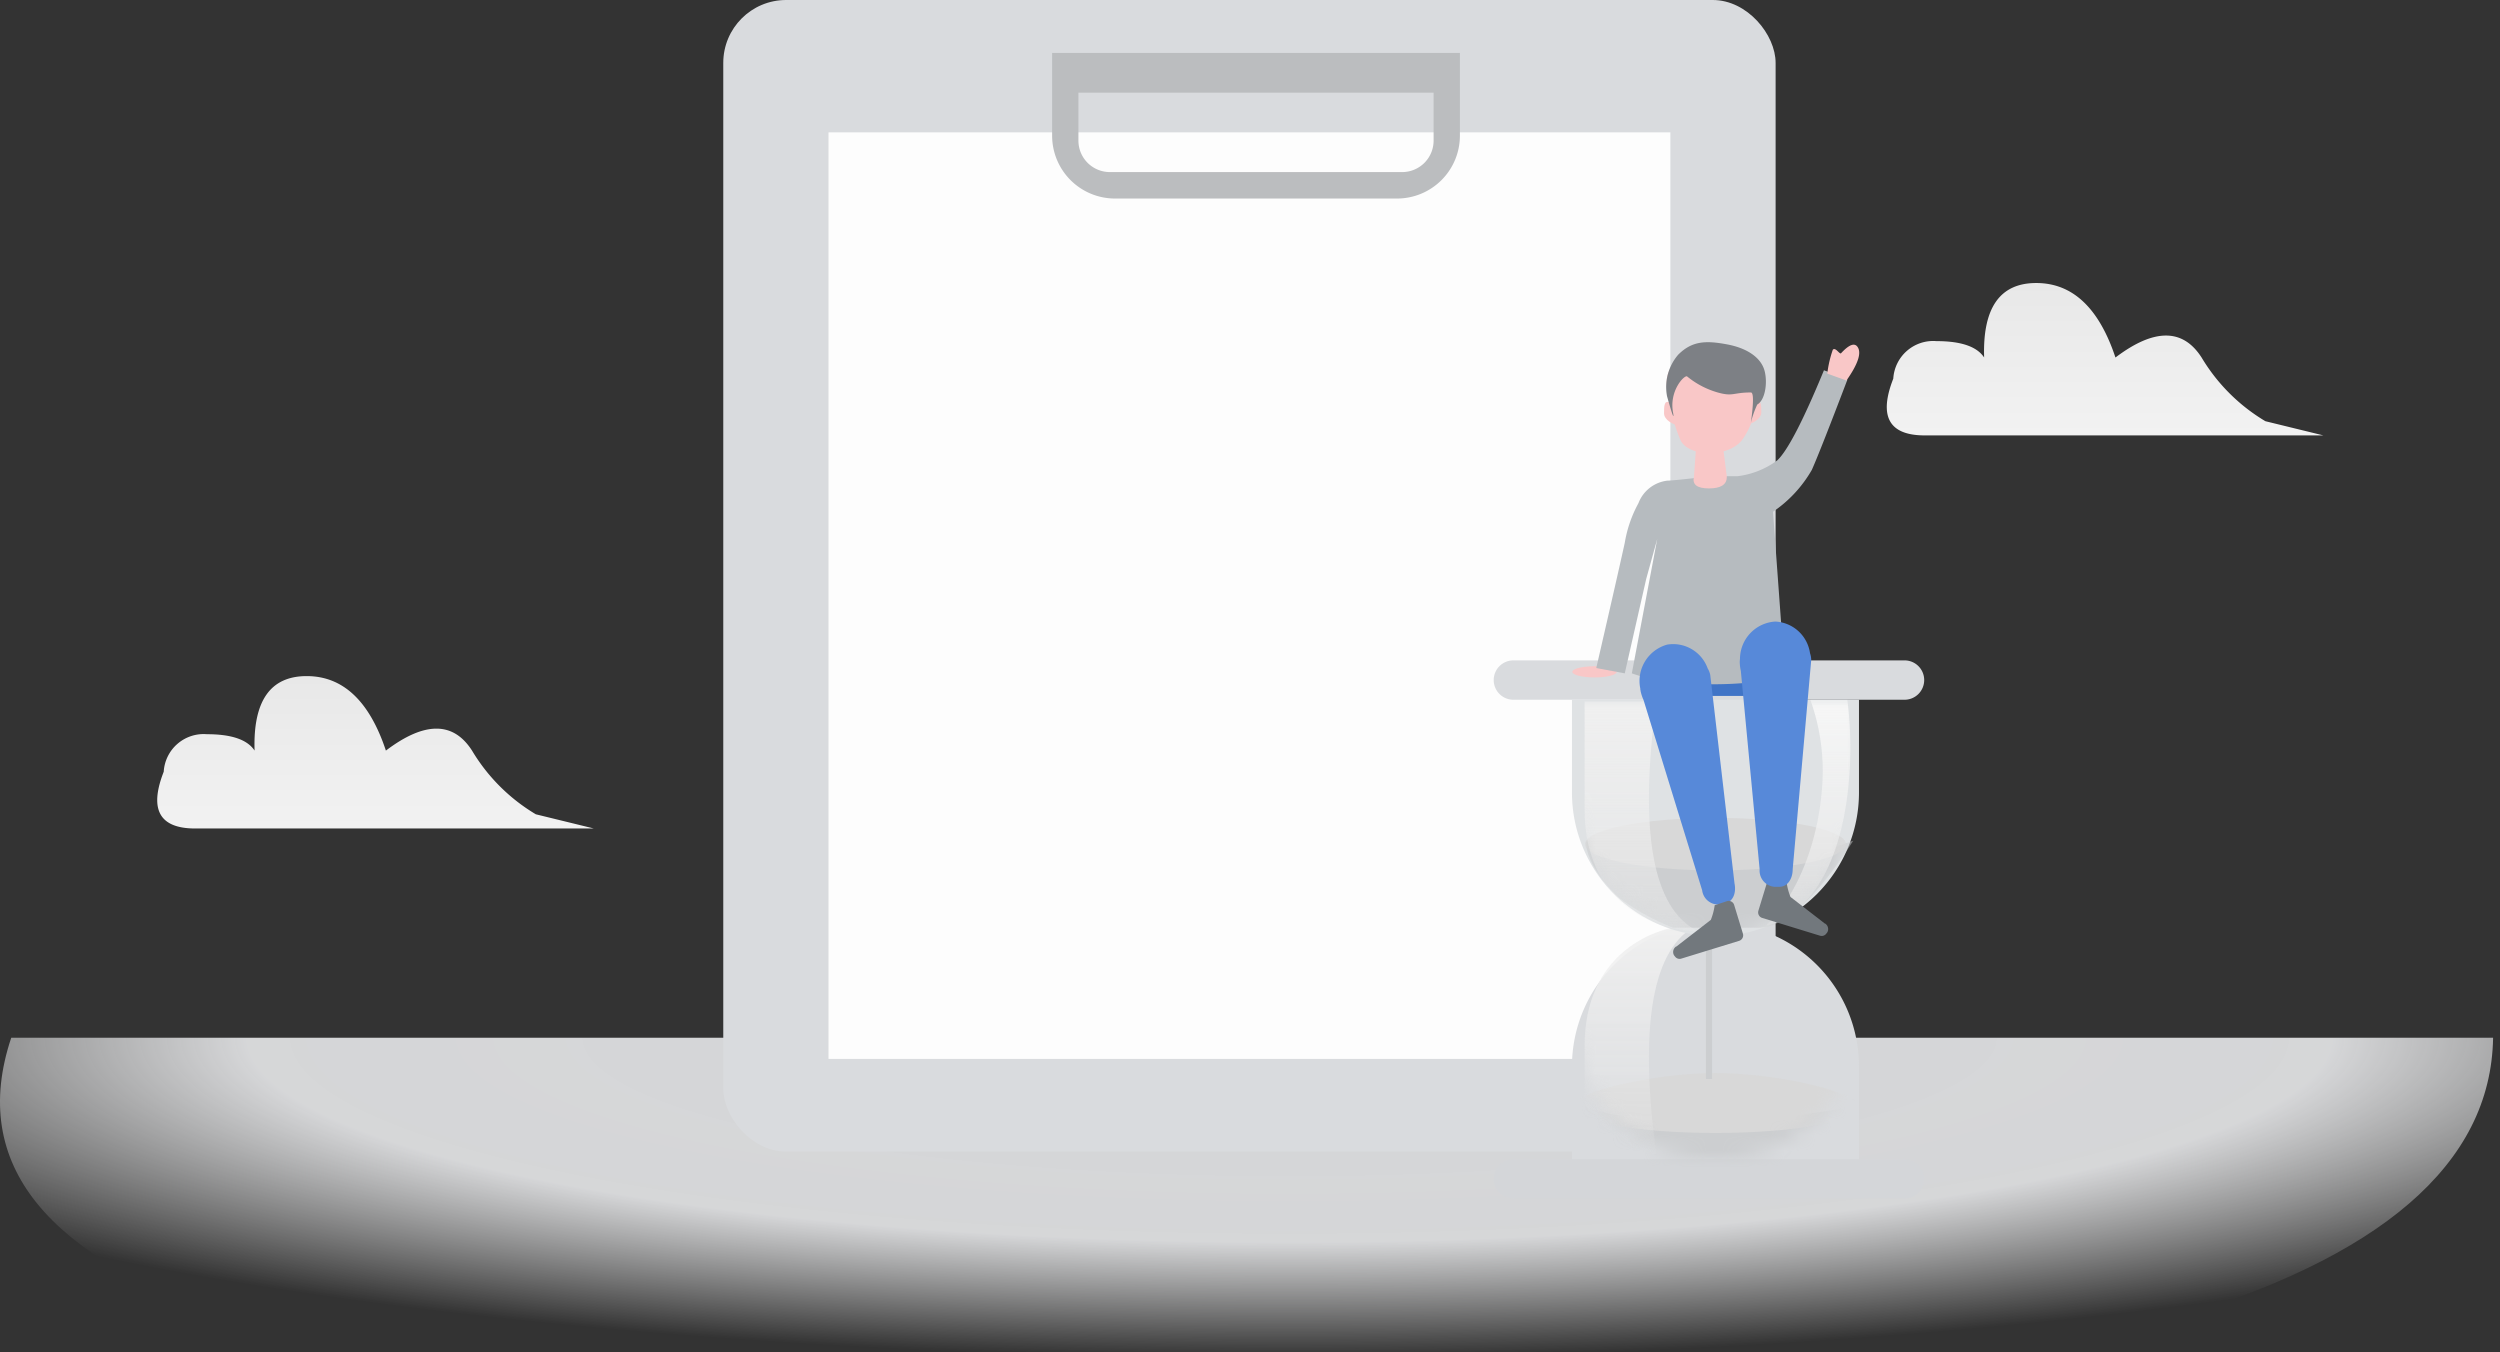
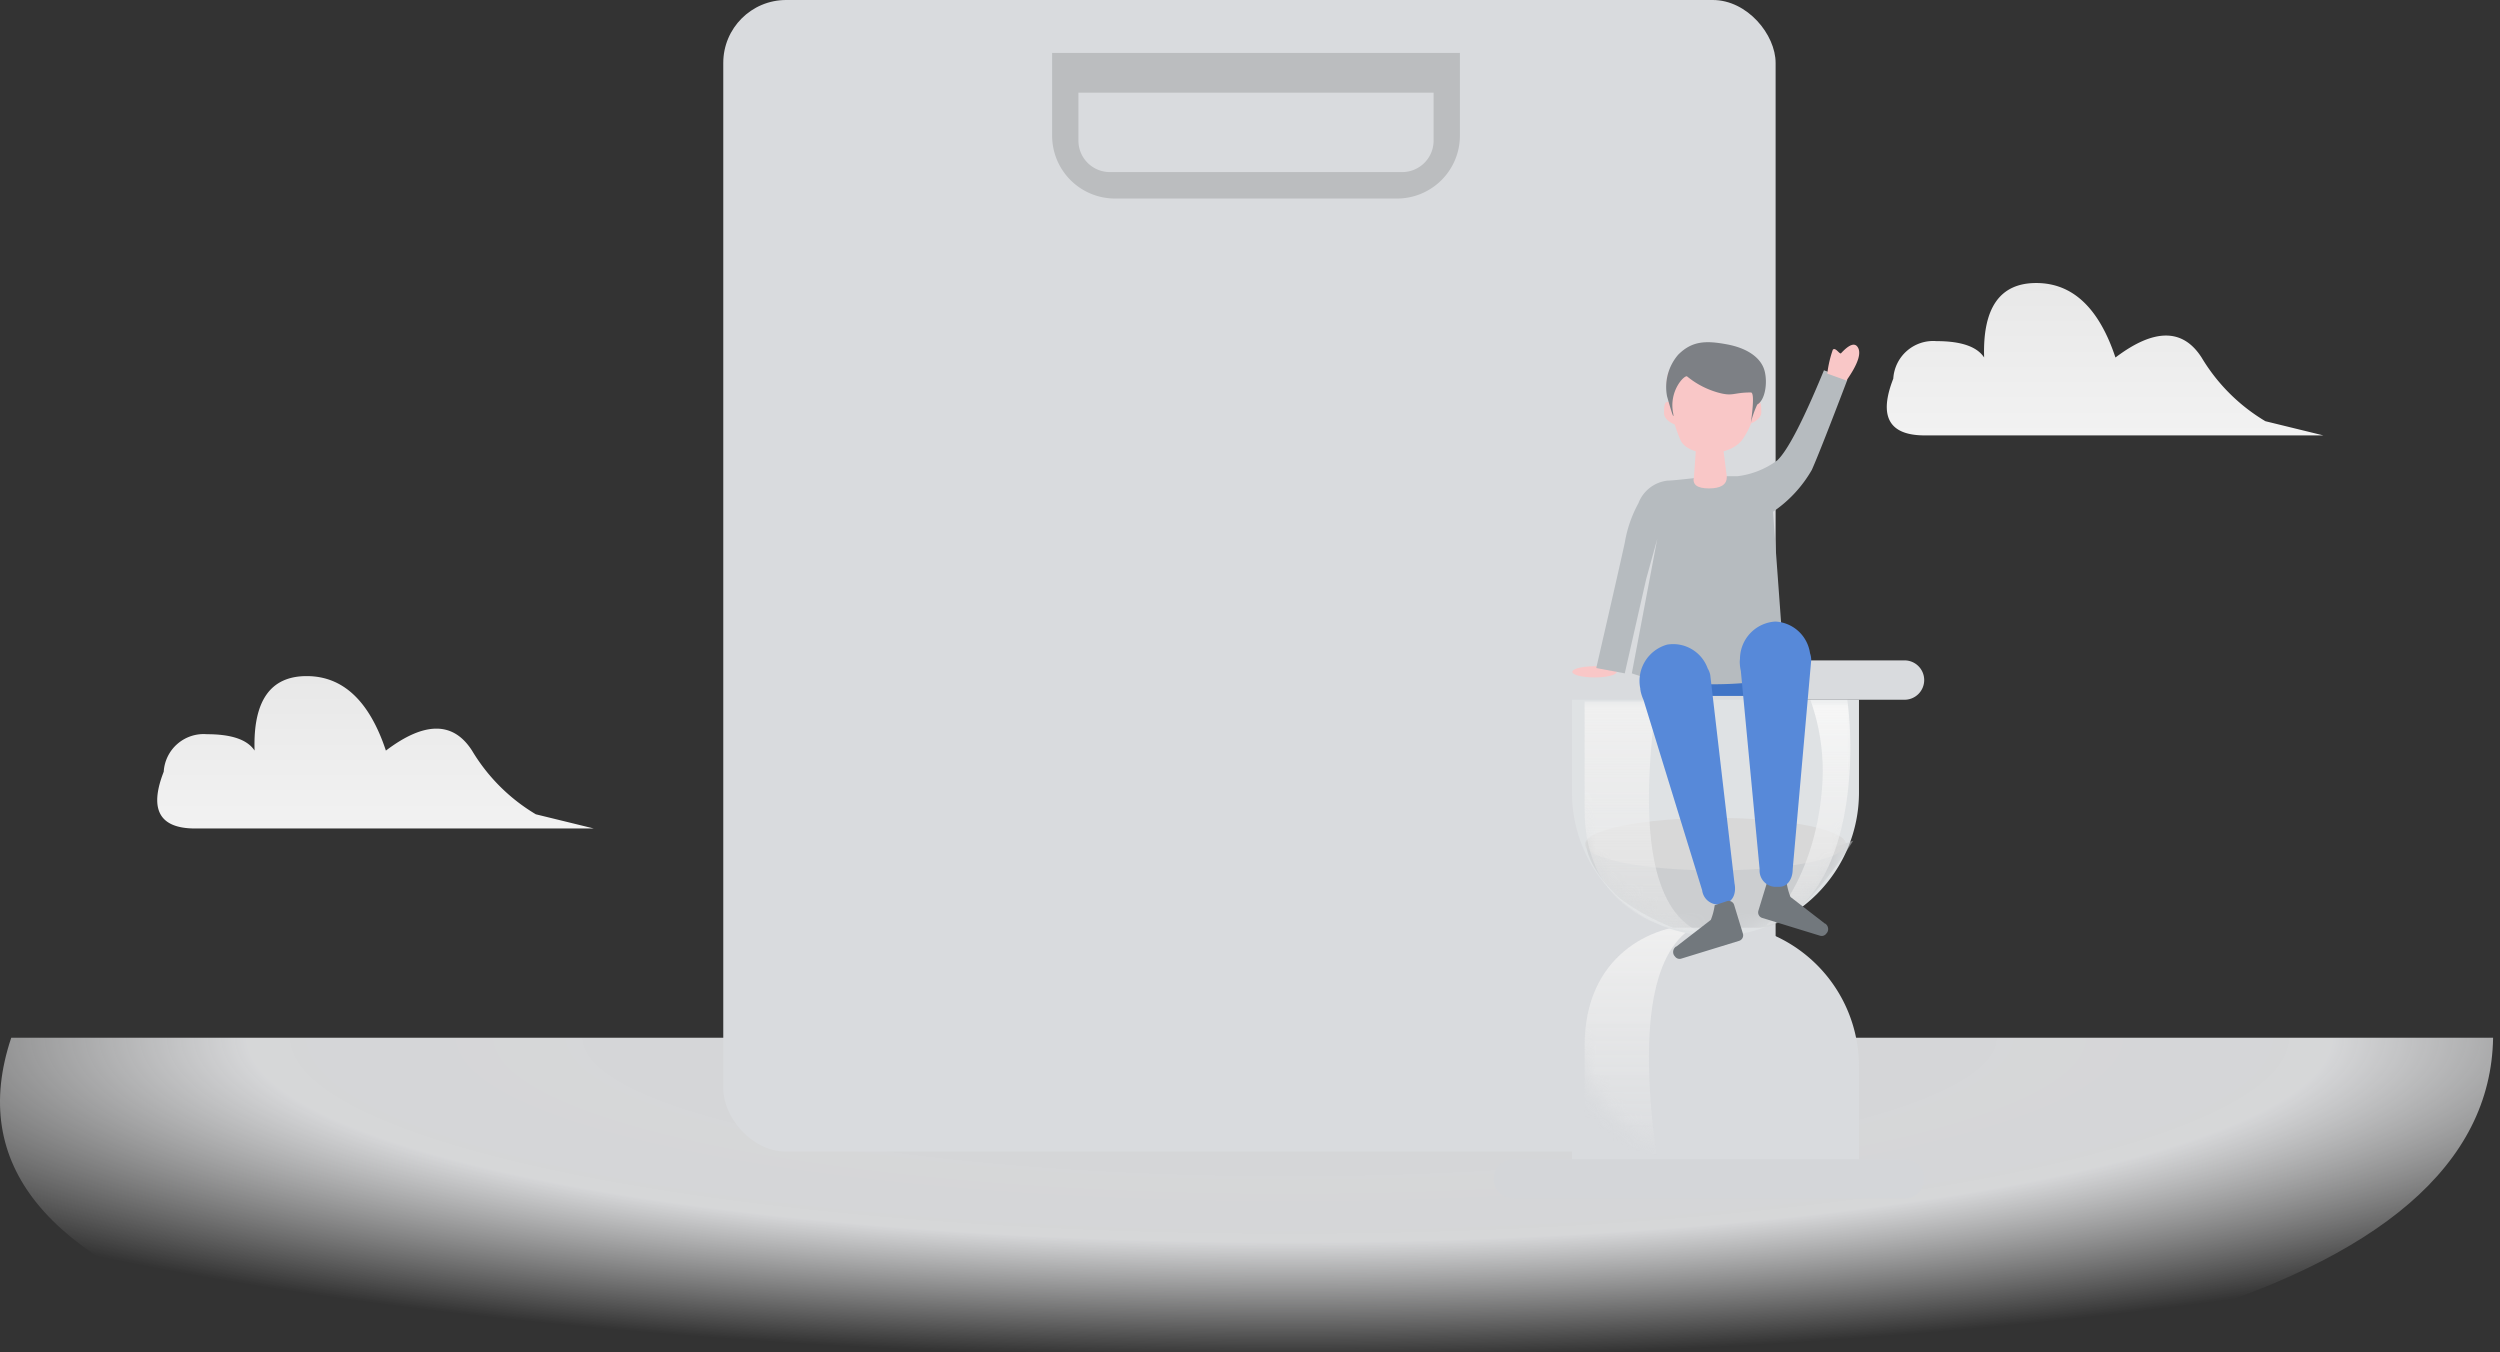
<svg xmlns="http://www.w3.org/2000/svg" xmlns:xlink="http://www.w3.org/1999/xlink" id="图层_1" data-name="图层 1" viewBox="0 0 159 86">
  <rect x="0" y="0" width="159" height="86" fill="#333333" stroke="none" />
  <defs>
    <style>.cls-1{fill:#fff;}.cls-2{fill:none;}.cls-3{fill:url(#未命名的渐变);}.cls-4{fill:url(#未命名的渐变_2);}.cls-5{fill:url(#未命名的渐变_3);}.cls-6{fill:#d9dbde;}.cls-7{fill:#fdfdfd;}.cls-8{fill:#bbbdbf;}.cls-9{fill:#d4d6d9;}.cls-10{mask:url(#mask);}.cls-11{fill:#ccced0;}.cls-12{mask:url(#mask-2);}.cls-13{fill:#d8d8d8;}.cls-14{fill:url(#未命名的渐变_4);}.cls-15{mask:url(#mask-4-4);}.cls-16{fill:#dfe2e4;}.cls-17{mask:url(#mask-5);}.cls-18{fill:url(#未命名的渐变_5);}.cls-19{fill:url(#未命名的渐变_6);}.cls-20{fill:#f9c7c7;}.cls-21{fill:#7d8085;}.cls-22{fill:#4074c6;}.cls-23{fill:#b6bbbf;}.cls-24{fill:#5789d9;}.cls-25{fill:#72787d;}</style>
    <linearGradient id="未命名的渐变" x1="69.907" y1="53.612" x2="69.907" y2="54.612" gradientTransform="matrix(27.77, 0, 0, -9.691, -1917.457, 572.25)" gradientUnits="userSpaceOnUse">
      <stop offset="0" stop-color="#f2f2f2" />
      <stop offset="1" stop-color="#e8e8e8" />
    </linearGradient>
    <radialGradient id="未命名的渐变_2" cx="71.065" cy="50.405" r="0.847" gradientTransform="matrix(0, 24.104, 120.938, 0, -6013.841, -1646.982)" gradientUnits="userSpaceOnUse">
      <stop offset="0" stop-color="#fff" />
      <stop offset="0" stop-color="#e3e4e6" stop-opacity="0.92" />
      <stop offset="0.639" stop-color="#f2f3f5" stop-opacity="0.85" />
      <stop offset="1" stop-color="#fff" stop-opacity="0" />
    </radialGradient>
    <linearGradient id="未命名的渐变_3" x1="69.907" y1="53.612" x2="69.907" y2="54.612" gradientTransform="matrix(27.77, 0, 0, -9.691, -1807.457, 547.249)" xlink:href="#未命名的渐变" />
    <mask id="mask" x="99.978" y="58.698" width="18.763" height="15.474" maskUnits="userSpaceOnUse">
      <g id="mask-4">
-         <path id="path-3" class="cls-1" d="M99.978,58.698h18.253v5.901a9.127,9.127,0,0,1-9.127,9.127h0a9.127,9.127,0,0,1-9.127-9.127Z" />
-       </g>
+         </g>
    </mask>
    <mask id="mask-2" x="99.978" y="58.698" width="18.253" height="15.028" maskUnits="userSpaceOnUse">
      <g id="mask-4-2" data-name="mask-4">
        <path id="path-3-2" data-name="path-3" class="cls-1" d="M99.978,58.698h18.253v5.901a9.127,9.127,0,0,1-9.127,9.127h0a9.127,9.127,0,0,1-9.127-9.127Z" />
      </g>
    </mask>
    <linearGradient id="未命名的渐变_4" x1="62.477" y1="47.603" x2="62.477" y2="48.603" gradientTransform="translate(-344.408 -636.363) scale(7.183 14.603)" gradientUnits="userSpaceOnUse">
      <stop offset="0" stop-color="#f0f0f0" />
      <stop offset="1" stop-color="#ececec" stop-opacity="0.116" />
    </linearGradient>
    <mask id="mask-4-4" x="99.978" y="58.095" width="18.253" height="15.63" maskUnits="userSpaceOnUse">
      <g id="mask-4-5" data-name="mask-4">
        <path id="path-3-4" data-name="path-3" class="cls-1" d="M99.978,58.698h18.253v5.901a9.127,9.127,0,0,1-9.127,9.127h0a9.127,9.127,0,0,1-9.127-9.127Z" />
      </g>
    </mask>
    <mask id="mask-5" x="99.978" y="44.505" width="18.253" height="15.028" maskUnits="userSpaceOnUse">
      <g id="mask-7">
        <path id="path-6" class="cls-1" d="M99.978,44.505h18.253v5.901a9.127,9.127,0,0,1-9.127,9.127h0a9.127,9.127,0,0,1-9.127-9.127Z" />
      </g>
    </mask>
    <linearGradient id="未命名的渐变_5" x1="62.477" y1="53.397" x2="62.477" y2="52.397" gradientTransform="matrix(7.183, 0, 0, -14.603, -344.408, 824.396)" gradientUnits="userSpaceOnUse">
      <stop offset="0" stop-color="#f0f0f0" />
      <stop offset="1" stop-color="#ececec" stop-opacity="0.425" />
    </linearGradient>
    <linearGradient id="未命名的渐变_6" x1="59.08" y1="53.437" x2="59.08" y2="52.437" gradientTransform="matrix(5.365, 0, 0, -14.363, -201.968, 812.04)" gradientUnits="userSpaceOnUse">
      <stop offset="0" stop-color="#f7f7f7" />
      <stop offset="1" stop-color="#ececec" stop-opacity="0.472" />
    </linearGradient>
  </defs>
  <title>画板 1</title>
  <g id="Page-1">
    <g id="消息中心-缺省页">
      <g id="content">
        <g id="右边栏">
          <g id="网络中断260">
            <g id="backgroud">
              <rect id="Rectangle" class="cls-2" x="-6" y="-25" width="170" height="126" />
              <path id="Path-6-5" data-name="Path-6" class="cls-3" d="M10.413,49.081a2.545,2.545,0,0,1,2.753-2.385q2.343,0,3.025,1.041Q16.04,43,19.504,43t5.039,4.738q3.686-2.793,5.478,0a11.705,11.705,0,0,0,4.058,4.051l3.691.903H12.415Q9.001,52.691,10.413,49.081Z" />
              <path id="Oval-10" class="cls-4" d="M75.415,90.104q82.758,0,83.146-24.104H.715Q-7.343,90.104,75.415,90.104Z" />
              <path id="Path-6-6" data-name="Path-6" class="cls-5" d="M120.413,24.081a2.545,2.545,0,0,1,2.753-2.385q2.343,0,3.025,1.041Q126.04,18,129.504,18t5.039,4.738q3.686-2.793,5.478,0a11.705,11.705,0,0,0,4.058,4.051l3.691.903H122.415Q119.001,27.691,120.413,24.081Z" />
              <g id="file">
                <rect id="Rectangle-22" class="cls-6" x="46" width="66.929" height="73.24" rx="4" ry="4" />
-                 <rect id="Rectangle-23" class="cls-7" x="52.693" y="8.418" width="53.543" height="58.929" />
                <path id="Combined-Shape" class="cls-8" d="M66.915,3.367H92.85v5.26a4,4,0,0,1-4,4H70.915a4,4,0,0,1-4-4Zm1.673,2.526v3.051a2,2,0,0,0,2,2H89.177a2,2,0,0,0,2-2v-3.051Z" />
              </g>
              <g id="time">
                <path id="Rectangle-26" class="cls-6" d="M96.252,42h24.875a1.252,1.252,0,0,1,1.252,1.252h0a1.252,1.252,0,0,1-1.252,1.252H96.252A1.252,1.252,0,0,1,95,43.252h0A1.252,1.252,0,0,1,96.252,42Z" />
                <path id="Rectangle-26-2" data-name="Rectangle-26" class="cls-9" d="M96.252,73.725h24.875a1.252,1.252,0,0,1,1.252,1.252h0a1.252,1.252,0,0,1-1.252,1.252H96.252A1.252,1.252,0,0,1,95,74.978h0A1.252,1.252,0,0,1,96.252,73.725Z" />
                <g id="Rectangle-27">
                  <path id="path-3-5" data-name="path-3" class="cls-6" d="M99.978,73.725h18.253v-5.901a9.127,9.127,0,0,0-9.127-9.127h0a9.127,9.127,0,0,0-9.127,9.127Z" />
                </g>
                <g class="cls-10">
                  <path id="Path-31" class="cls-11" d="M100.172,70.229a21.951,21.951,0,0,0,7.74,1.075,59.888,59.888,0,0,0,10.829-1.075v3.943H100.172Z" />
                </g>
                <g class="cls-12">
-                   <path id="Oval-6" class="cls-13" d="M109.105,72.056c5.04,0,9.127-.748,9.127-1.67s-5.221-2.142-9.127-2.142-9.127,1.22-9.127,2.142S104.064,72.056,109.105,72.056Z" />
-                 </g>
+                   </g>
                <g class="cls-12">
                  <path id="Path-20" class="cls-14" d="M100.782,73.414h4.557Q103.67,60.981,107.966,58.811c-2.89,0-7.183,1.946-7.183,7.687Z" />
                </g>
                <g class="cls-15">
-                   <path id="Path-32" class="cls-11" d="M108.497,58.095v10.526h.392v-10.526Z" />
-                 </g>
+                   </g>
                <g id="Rectangle-27-2" data-name="Rectangle-27">
                  <path id="path-6-7" data-name="path-6" class="cls-16" d="M99.978,44.505h18.253v5.901a9.127,9.127,0,0,1-9.127,9.127h0a9.127,9.127,0,0,1-9.127-9.127Z" />
                </g>
                <g class="cls-17">
                  <path id="Path-30" class="cls-11" d="M100.928,53.466c.408-.665,3.539,1.678,7.842,1.678a27.582,27.582,0,0,0,9.101-1.678q-3.57,5.536-6.021,5.536h-5.445a14.605,14.605,0,0,1-3.38-1.864C101.131,55.431,100.736,53.778,100.928,53.466Z" />
                </g>
                <g class="cls-17">
                  <ellipse id="Oval-6-2" data-name="Oval-6" class="cls-13" cx="109.105" cy="53.688" rx="8.297" ry="1.67" />
                </g>
                <g class="cls-17">
                  <path id="Path-20-2" data-name="Path-20" class="cls-18" d="M100.782,44.618h4.557Q103.67,57.051,107.966,59.221c-2.89,0-7.183-1.946-7.183-7.687Z" />
                </g>
                <g class="cls-17">
                  <path id="Path-25" class="cls-19" d="M115.14,44.512h2.351a24.468,24.468,0,0,1,0,6.089c-.778,6.035-3.501,7.904-5.175,8.274,2.541-2.513,3.334-6.299,3.52-8.274A13.45,13.45,0,0,0,115.14,44.512Z" />
                </g>
              </g>
              <g id="man">
                <path id="Oval-7" class="cls-20" d="M106.66,27.019c.211,0-.166-.266-.166-.691s-.225-.77-.436-.77-.225.305-.225.73S106.449,27.019,106.66,27.019Z" />
                <path id="Oval-7-2" data-name="Oval-7" class="cls-20" d="M111.193,26.962c-.211,0,.166-.266.166-.691s.225-.77.436-.77.225.305.225.73S111.404,26.962,111.193,26.962Z" />
                <path id="Oval-12" class="cls-20" d="M101.412,43.085c.78,0,1.412-.159,1.412-.355,0-.057-.057-.458-.15-.506-.231-.117-.707.15-1.262.15-.78,0-1.412.159-1.412.355S100.632,43.085,101.412,43.085Z" />
                <path id="Path-14" class="cls-20" d="M108.431,22.548a2.809,2.809,0,0,1,3.258,2.332,4.767,4.767,0,0,1-.923,3.143c-.921,1.096-3.329,1.034-3.873,0a11.382,11.382,0,0,1-.88-3.444Q105.81,22.737,108.431,22.548Z" />
                <path id="Path-34" class="cls-21" d="M106.024,25.202a3.15,3.15,0,0,1,.711-2.645c.875-.871,1.736-.911,3.104-.655s2.179.898,2.387,1.68.029,1.874-.464,2.146a6.068,6.068,0,0,0-.405,1.149q.264-1.916,0-1.916c-1.155,0-1.127.278-2.111,0a5.407,5.407,0,0,1-1.94-1.015c-.139-.148-1.204.908-.884,2.378Q106.493,26.88,106.024,25.202Z" />
                <path id="Fill-53" class="cls-22" d="M112.057,44.263h-4.878a1.485,1.485,0,0,1-1.475-1.487v-.335a1.486,1.486,0,0,1,1.475-1.488h4.878a1.486,1.486,0,0,1,1.475,1.488v.335a1.485,1.485,0,0,1-1.475,1.487" />
                <path id="Path-52" class="cls-23" d="M108.798,30.288h1.698a5.337,5.337,0,0,0,2.539-1.009q.986-.924,2.969-5.732l1.49.6q-1.714,4.505-2.26,5.735a8.063,8.063,0,0,1-2.471,2.666l.751,10.278q-1.212.695-4.716.695a12.985,12.985,0,0,1-5.014-.695l1.616-8.544-.7,2.533-1.365,6.011-1.813-.338q1.458-6.332,1.813-7.966a7.924,7.924,0,0,1,.87-2.52,2.247,2.247,0,0,1,1.849-1.434Q106.438,30.567,108.798,30.288Z" />
                <path id="Path-15" class="cls-20" d="M109.62,28.694l.207,1.633q0,.736-1.136.736t-.955-.736l.129-1.805Z" />
                <path id="Fill-54" class="cls-24" d="M108.608,42.51a2.333,2.333,0,0,0-2.57-1.514,2.399,2.399,0,0,0-1.715,2.798c.003.023-.002.043.002.065l.009.027c.004.023.003.044.008.068a2.774,2.774,0,0,0,.188.57L108.257,56.622a1.029,1.029,0,0,0,1.126.9l.34-.071c.495-.105.716-.663.592-1.263l-1.544-13.265a1.304,1.304,0,0,0-.164-.414" />
                <path id="Fill-55" class="cls-25" d="M106.606,60.208l2.203-1.704a3.98,3.98,0,0,0,.245-.93l.785-.261a.362.362,0,0,1,.453.243l.558,1.826a.368.368,0,0,1-.242.456l-3.683,1.132a.359.359,0,0,1-.397-.138.409.409,0,0,1-.099-.164.422.422,0,0,1,.177-.474Z" />
                <path id="Fill-55-2" data-name="Fill-55" class="cls-25" d="M116.077,58.75l-2.203-1.704a3.98,3.98,0,0,1-.245-.93l-.785-.261a.362.362,0,0,0-.453.243l-.558,1.826a.368.368,0,0,0,.242.456l3.683,1.132a.359.359,0,0,0,.397-.138.409.409,0,0,0,.099-.164.422.422,0,0,0-.177-.474Z" />
                <path id="Fill-58" class="cls-24" d="M115.117,41.543a2.342,2.342,0,0,0-2.208-2.012,2.389,2.389,0,0,0-2.246,2.386c-.002.023-.012.042-.012.065l.003.027c0,.024-.006.045-.006.068a2.786,2.786,0,0,0,.07.598L111.913,55.285a1.033,1.033,0,0,0,.919,1.114h.347c.507,0,.836-.501.836-1.114l1.178-13.302a1.314,1.314,0,0,0-.076-.44" />
                <path id="Path-78" class="cls-20" d="M117.434,24.201q1.119-1.592.697-2.151-.295-.392-1.041.417c-.087.095-.364-.425-.526-.217a7.302,7.302,0,0,0-.349,1.511Z" />
              </g>
            </g>
          </g>
        </g>
      </g>
    </g>
  </g>
</svg>